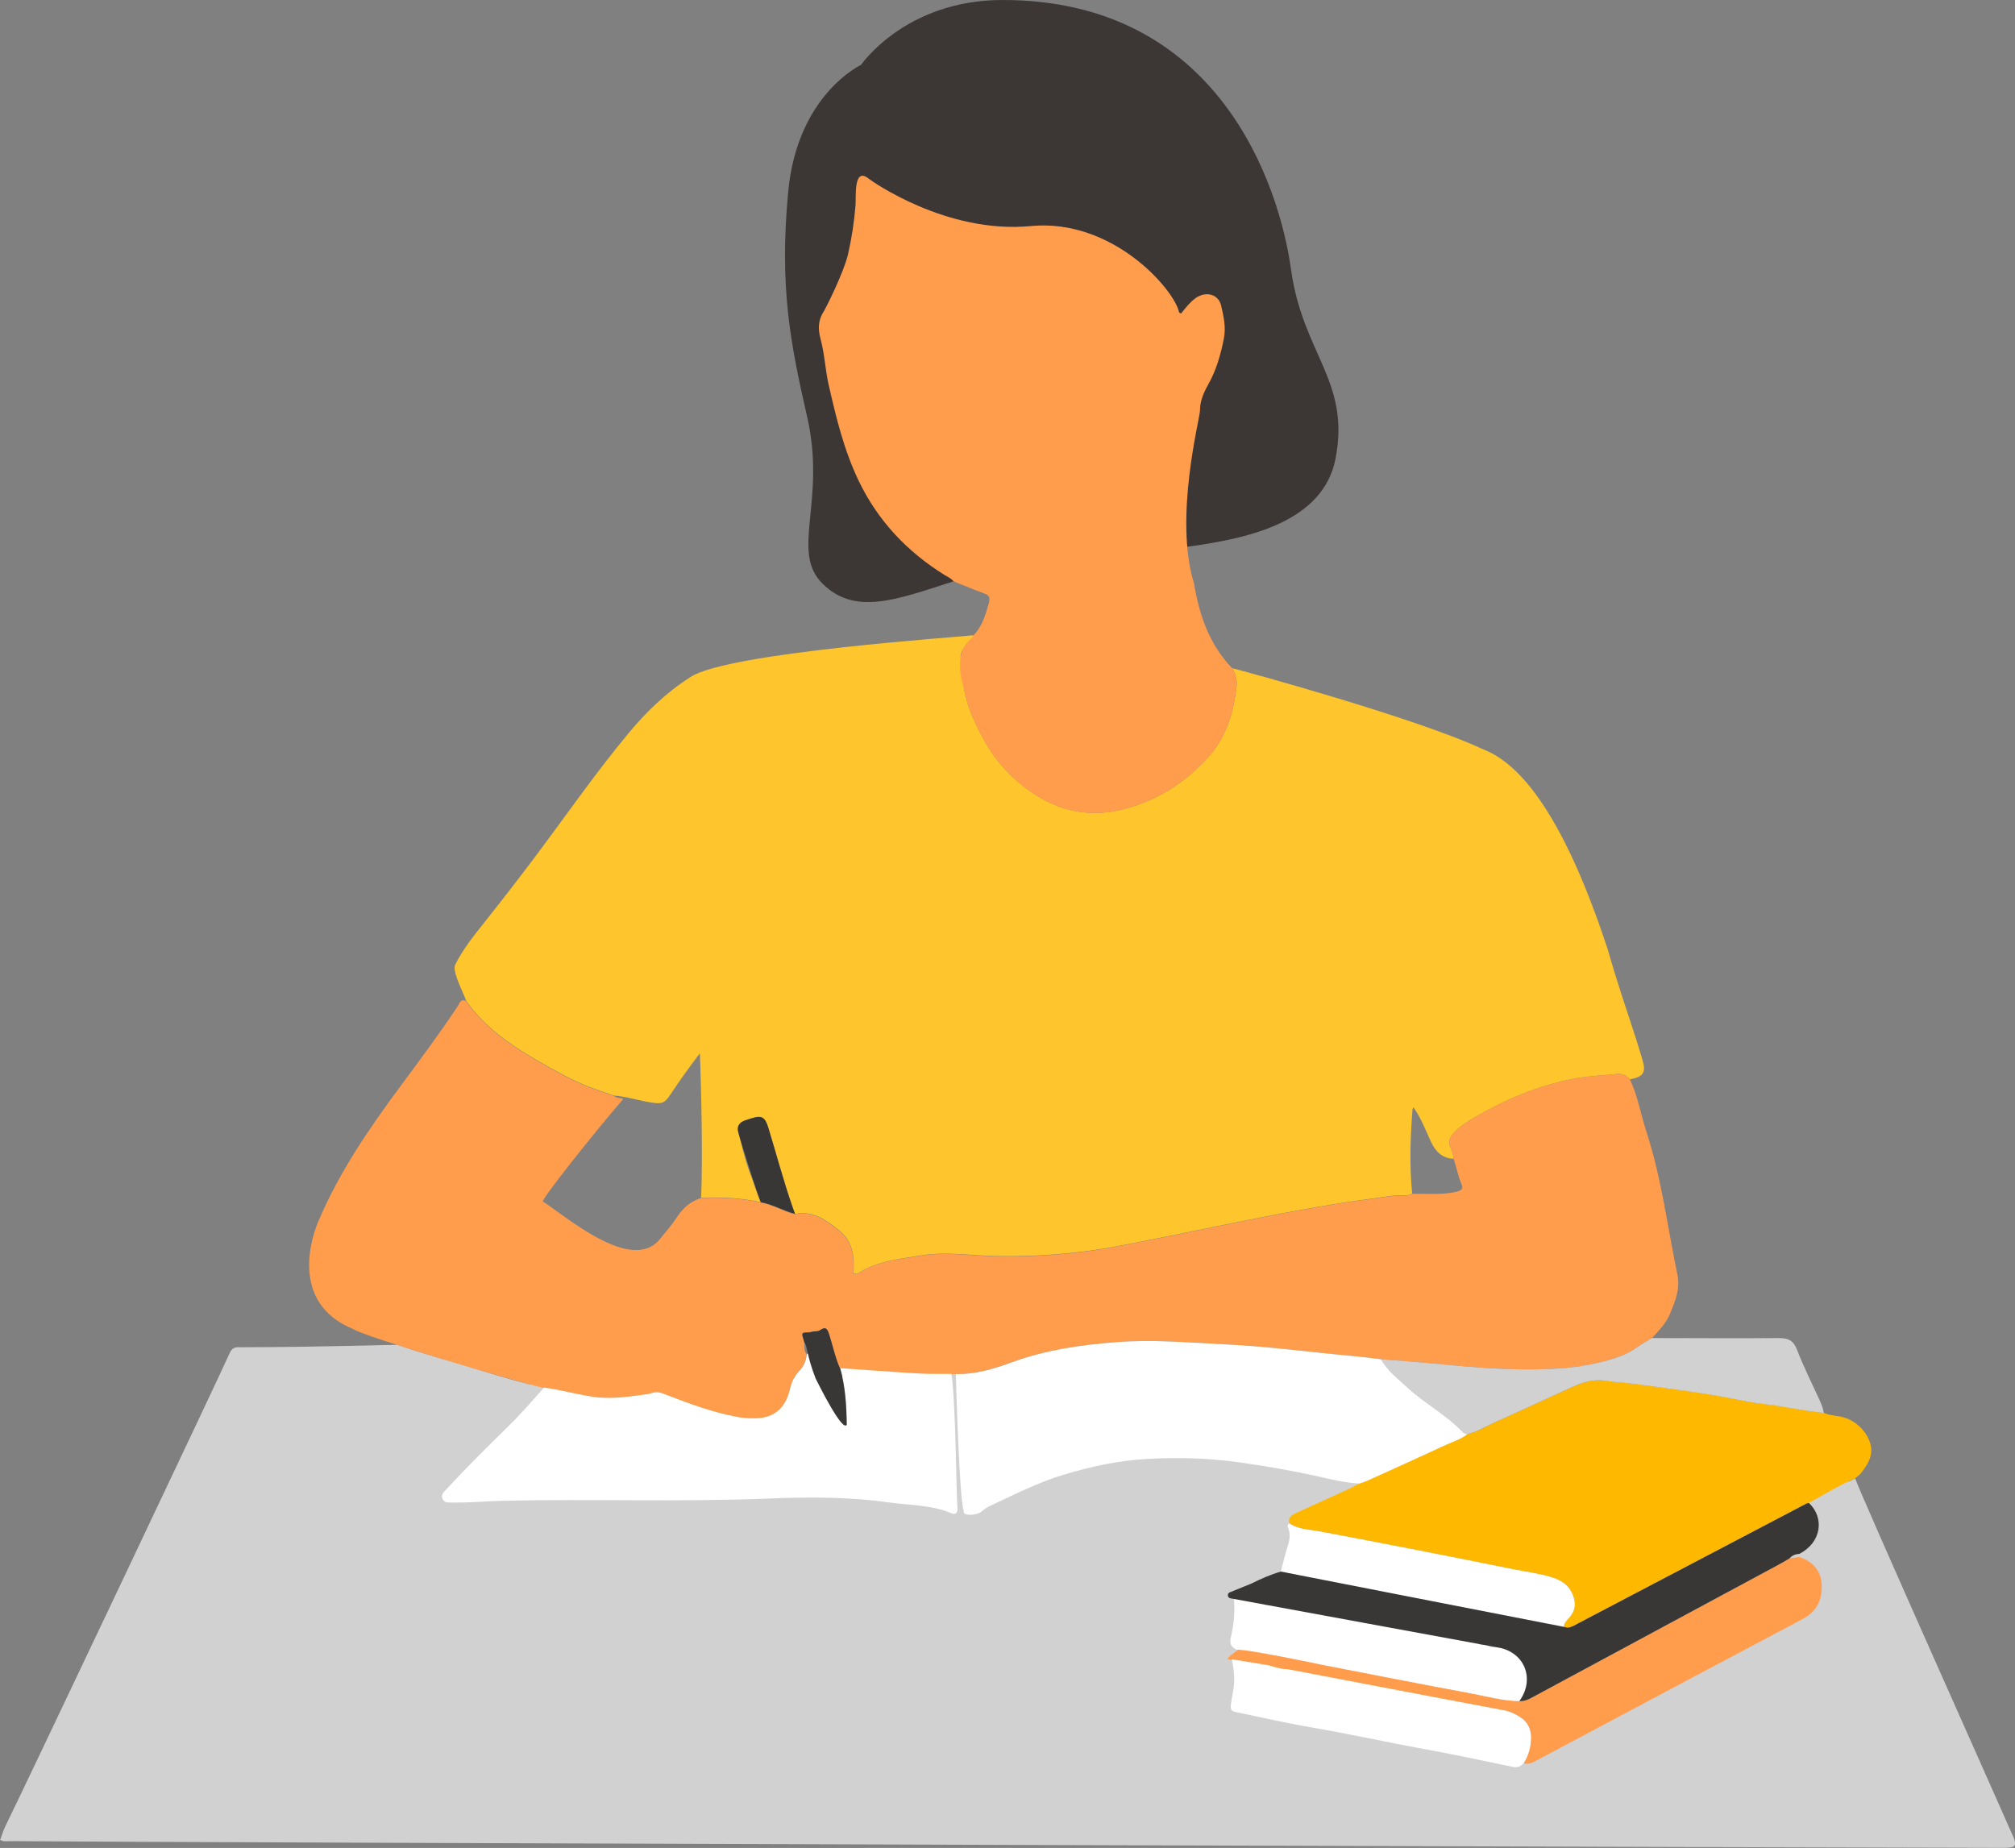
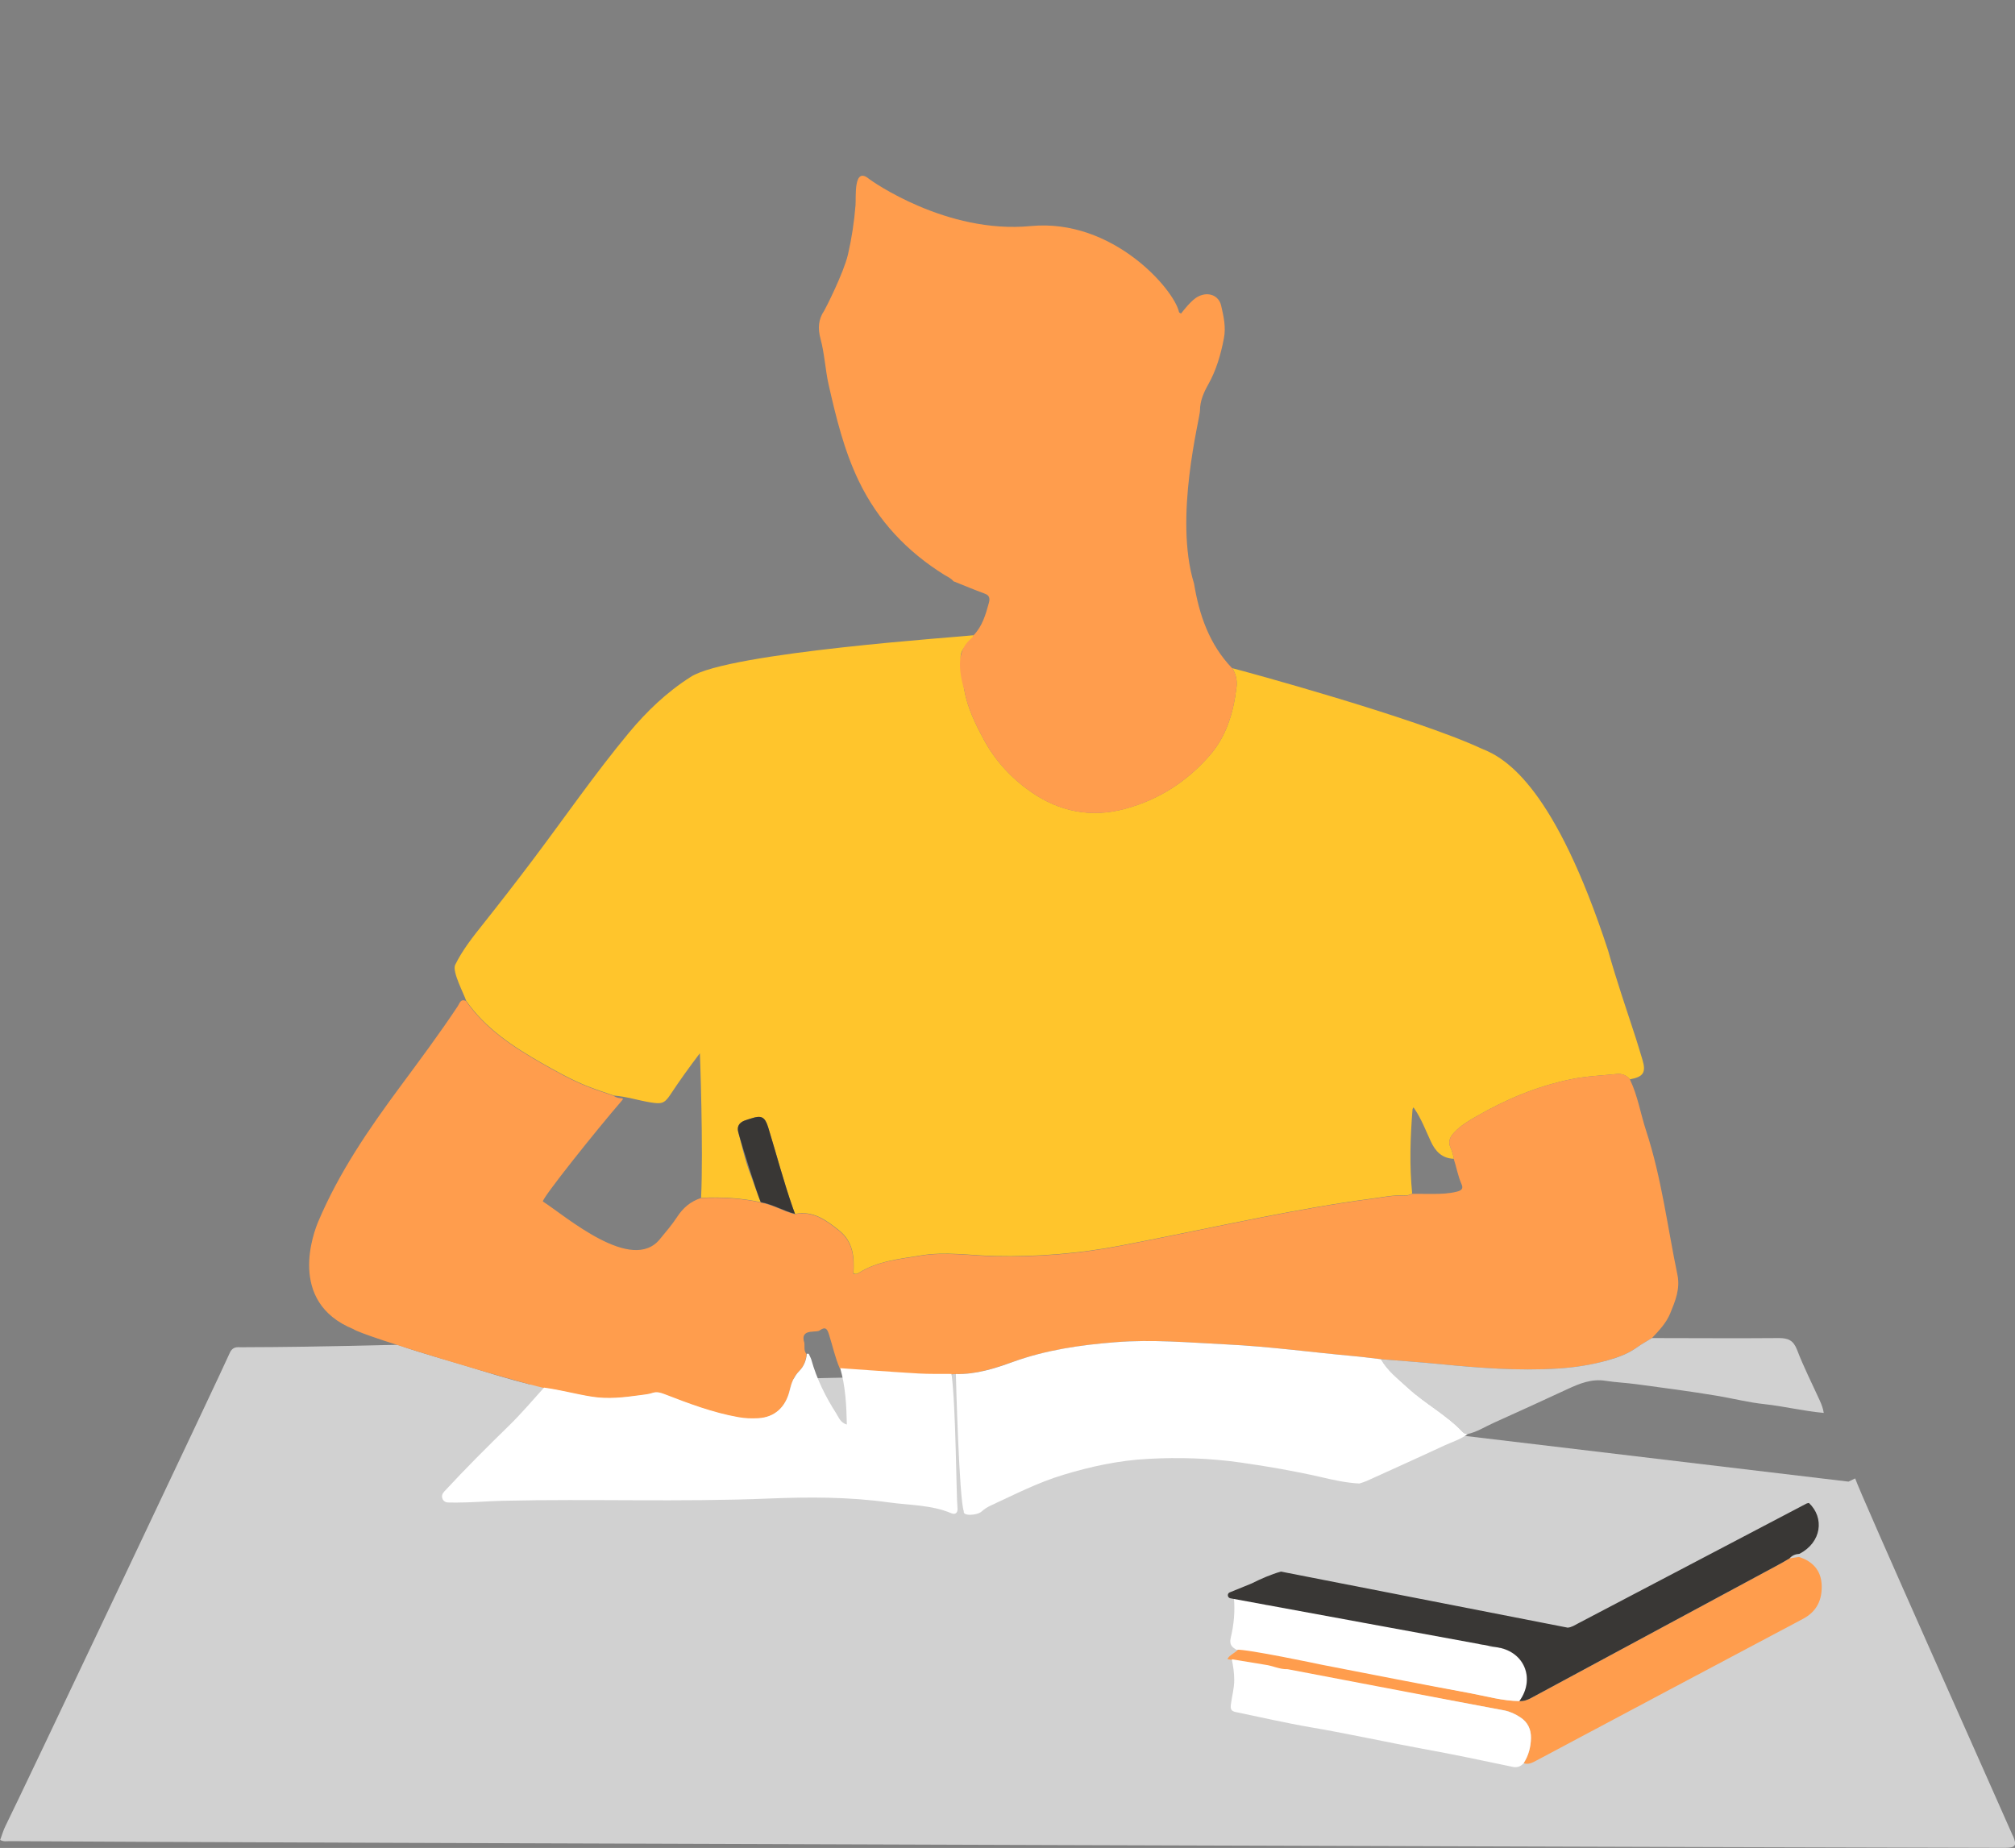
<svg xmlns="http://www.w3.org/2000/svg" id="b" width="213.46" height="195.78" viewBox="0 0 213.46 195.78">
  <rect x="0" y="0" width="213.46" height="195.78" fill="#808080" stroke="none" />
  <defs>
    <style>.d{fill:#393735;}.e{fill:#ffc52c;}.f{fill:#ffb800;}.g{fill:#fff;}.h{fill:#d1d1d1;}.i{fill:#3c3635;}.j{fill:#ff9d4d;}</style>
  </defs>
  <g id="c">
    <path class="h" d="M213.22,194.47c-1.37-3.16-16.33-36.6-16.69-37.84-.24.11-.47.22-.71.34l-94.54-11.27s-.01-.08-.01-.13c-.16,0-.32.02-.49.03,0,.04,0,.07.01.11l-44.75.94c-2.12-.53-4.08-1.14-6.27-1.82-2.73-.84-4.82-1.36-7.64-2.35-.07-.03-8.7.24-16.01.25-.27,0-.55.02-.83,0-.51-.03-.8.23-.98.67-.54,1.3-22.33,47.27-23.72,50.03-.24.48-.39,1.01-.57,1.5.36.21.68.13.98.13,19.17.15,205.92.72,211.34.71,1.2,0,1.35-.23.89-1.31Z" />
    <path class="e" d="M130.54,70.79c1.06.26,19.37,5.24,26.45,8.54,2.68,1.03,7.77,4.29,13.36,21.36.88,3.14,1.94,6.22,2.95,9.32.24.75.46,1.5.69,2.25.41,1.36.11,1.83-1.33,2.09-.35-.42-.81-.62-1.35-.57-1.63.17-3.28.23-4.88.56-3.55.73-6.87,2.11-10,3.92-.84.48-1.69.98-2.37,1.71-.47.5-.71,1-.37,1.68.17.34.23.74.34,1.12-1.26-.04-1.97-.78-2.46-1.85-.54-1.16-.99-2.37-1.72-3.44-.04-.05-.08-.11-.12-.16-.03.06-.06.12-.09.18-.24,2.98-.34,5.96-.04,8.95-.25.13-.51.22-.79.2-1.19-.07-2.35.19-3.51.34-3.88.51-7.74,1.21-11.58,1.96-5,.98-9.98,2.05-14.98,3.01-4.4.84-8.85,1.21-13.34,1.11-2.62-.06-5.23-.5-7.87-.06-2.24.37-4.52.58-6.52,1.82-.16.1-.33.21-.6.07.11-1.69-.01-3.35-1.52-4.55-1.37-1.09-2.75-2.13-4.67-1.74-.08-.22-.16-.44-.24-.66-.98-2.8-1.73-5.67-2.6-8.5-.34-1.09-.7-1.3-1.76-.96-.26.08-.52.15-.77.25-.55.22-.8.62-.64,1.21.38,1.42.69,2.88,1.21,4.25.4,1.05.74,2.13,1.17,3.17-2.08-.46-4.19-.57-6.32-.47.25-5.1-.12-15.46-.13-15.31-1.09,1.43-2.14,2.89-3.13,4.39-.63.95-.95.99-2.06.82-1.31-.21-2.58-.63-3.91-.73-.92-.32-1.85-.62-2.75-.97-1.71-.68-3.32-1.58-4.92-2.49-3.04-1.74-5.94-3.65-7.99-6.59-.21-.69-1.51-3.08-1.16-3.8.78-1.59,1.88-2.97,2.97-4.34,1.75-2.2,3.47-4.42,5.16-6.66,3.41-4.52,6.63-9.2,10.25-13.56,1.9-2.29,4.03-4.33,6.56-5.94,3.97-2.62,29.03-4.27,29.97-4.42-.03.49-.41.74-.72,1.03-.43.4-.7.86-.64,1.45.1,1.09.18,2.19.37,3.26.34,1.92,1.18,3.65,2.1,5.35,1.22,2.26,2.99,4.13,5.03,5.54,2.93,2.02,6.24,2.74,9.87,1.77,3.62-.97,6.58-2.89,9-5.66,1.79-2.04,2.53-4.57,2.85-7.23.09-.73-.07-1.4-.45-2.03Z" />
    <path class="j" d="M154.03,122.77c-.11-.37-.17-.77-.34-1.12-.34-.68-.1-1.18.37-1.68.68-.73,1.53-1.23,2.37-1.71,3.13-1.81,6.45-3.19,10-3.92,1.6-.33,3.25-.39,4.88-.56.54-.06,1,.15,1.35.57.84,1.74,1.13,3.65,1.73,5.47,1.63,4.97,2.25,10.15,3.31,15.24.31,1.49-.23,2.77-.76,4.07-.42,1.03-1.18,1.83-1.94,2.63-.53.33-1.08.63-1.59.99-.94.68-2,1.05-3.1,1.37-1.74.5-3.52.76-5.31.87-4.19.26-8.37-.07-12.54-.48-2.06-.2-4.12-.34-6.18-.51-.89-.1-1.79-.23-2.69-.31-4.57-.41-9.12-1.04-13.71-1.26-3.92-.19-7.82-.55-11.75-.23-3.69.3-7.31.83-10.82,2.08-1.96.7-3.94,1.34-6.06,1.29-.16,0-.32.02-.49.03-1.18-.01-2.35.02-3.53-.05-2.75-.16-5.5-.37-8.26-.56-.51-1.17-.77-2.43-1.16-3.64-.17-.54-.36-.84-.96-.41-.19.14-.52.1-.78.14q-1.25.04-.86,1.19v-.02c.05.41-.09.85.23,1.2-.06.69-.29,1.32-.78,1.81-.58.58-.84,1.27-1.02,2.06-.43,1.84-1.64,2.87-3.34,2.96-.7.04-1.41.01-2.11-.11-2.72-.49-5.29-1.46-7.85-2.45-.41-.16-.78-.28-1.24-.12-.44.15-.92.19-1.39.25-1.67.23-3.32.42-5.03.15-1.7-.27-3.37-.73-5.08-.96-2.79-.61-19.11-5.46-20.17-6.23-7.06-2.88-4.16-10.33-3.72-11.38,2.2-5.21,5.36-9.82,8.7-14.33,2.07-2.8,4.16-5.6,6.09-8.51.19-.29.29-.81.86-.54,2.05,2.94,4.95,4.85,7.99,6.59,1.6.91,3.2,1.81,4.92,2.49.9.36,1.83.65,2.75.97.63.47,1.27.03.81.56-2.62,3.03-8.42,10.29-8.32,10.63,2.43,1.56,9.45,7.7,12.42,3.96.62-.76,1.27-1.5,1.8-2.32.63-.97,1.43-1.65,2.52-2,2.13-.09,4.24,0,6.32.47,1.27.22,2.39.92,3.63,1.24,1.92-.39,3.3.65,4.67,1.74,1.51,1.2,1.63,2.85,1.52,4.55.26.14.44.03.6-.07,2-1.25,4.27-1.45,6.52-1.82,2.63-.44,5.25,0,7.87.06,4.49.1,8.94-.26,13.34-1.11,5-.96,9.98-2.03,14.98-3.01,3.84-.75,7.7-1.45,11.58-1.96,1.16-.15,2.32-.41,3.51-.34.28.02.54-.07.79-.2.74,0,1.48.01,2.21.01.85,0,1.7-.03,2.54-.24.48-.12.72-.31.5-.79-.38-.85-.53-1.78-.82-2.65Z" />
-     <path class="i" d="M91.22,6.87s-6.72,3.12-7.71,13.35c-.99,10.23.26,16.31,2,23.96,2.04,8.96-1.82,14.26,1.63,17.66s7.8,1.7,13.87-.25c8.19-2.64,21.77-3.13,26.34-3.89,4.57-.75,12.78-2.29,14.12-9.06,1.63-8.26-3.46-11.11-4.7-20.07-1.24-8.96-7.67-28.57-30.56-28.57-10.3,0-14.99,6.87-14.99,6.87Z" />
    <path class="j" d="M130.54,70.79c.39.62.54,1.3.45,2.03-.32,2.66-1.06,5.19-2.85,7.23-2.42,2.76-5.38,4.69-9,5.66-3.63.97-6.94.25-9.87-1.77-2.04-1.41-3.81-3.28-5.03-5.54-.92-1.7-1.76-3.43-2.1-5.35-1.41-4.7.97-5.26,1-5.75.93-.96,1.28-2.2,1.62-3.44.1-.38.11-.76-.4-.95-1.13-.42-2.24-.88-3.36-1.33-.25-.32-.62-.47-.95-.67-3.96-2.47-7.04-5.72-9.08-9.96-1.56-3.25-2.4-6.72-3.19-10.2-.36-1.6-.43-3.28-.86-4.86-.3-1.12-.23-2.06.4-2.99.11-.16,2.06-4,2.51-5.94.4-1.73.66-3.47.8-5.23.07-.87-.24-4.18,1.45-2.76.24.19,8.18,5.84,17.11,4.98,8.7-.83,15.21,6.74,15.71,9.12.01.05.11.08.21.15.24-.29.47-.6.73-.88.35-.37.7-.75,1.18-.97,1.01-.47,2.09-.07,2.34,1,.26,1.13.53,2.28.29,3.49-.33,1.71-.8,3.35-1.66,4.88-.48.86-.87,1.73-.87,2.76,0,.82-2.79,11.33-.63,18.33.55,3.33,1.62,6.45,4.03,8.96Z" />
-     <path class="f" d="M136.57,161.38c-.13-.65.3-.89.79-1.11,1.88-.85,3.76-1.71,5.63-2.57.35-.16.68-.36,1.03-.54.26-.09.52-.16.77-.27,2.73-1.24,5.47-2.47,8.19-3.74.84-.39,1.75-.66,2.51-1.23,1.01-.21,1.87-.78,2.79-1.2,2.61-1.17,5.2-2.36,7.79-3.56,1.29-.59,2.57-1.11,4.05-.88,1.08.17,2.18.22,3.27.36,2.83.38,5.67.75,8.49,1.22,1.68.28,3.34.71,5.05.89,2.1.22,4.16.74,6.28.93.65.3,1.37.29,2.05.47,1.47.39,2.81,1.8,2.96,3.27.1,1-.43,1.8-.99,2.55-.18.25-.45.43-.68.64-1.71.75-3.29,1.72-4.92,2.61-.07.02-.16.03-.23.06-8.07,4.23-16.13,8.47-24.2,12.7-.45.23-.87.56-1.43.45-.03-.04-.07-.08-.1-.12.07-.46.43-.74.69-1.07.61-.78.59-1.57.2-2.43-.43-.94-1.21-1.41-2.14-1.7-1.39-.43-2.84-.6-4.26-.89-6.76-1.38-13.53-2.7-20.31-3.97-1.09-.21-2.28-.2-3.26-.87Z" />
    <path class="h" d="M193.19,149.69c-2.11-.19-4.18-.7-6.28-.93-1.71-.18-3.36-.61-5.05-.89-2.82-.47-5.66-.84-8.49-1.22-1.09-.15-2.19-.19-3.27-.36-1.48-.24-2.76.28-4.05.88-2.59,1.2-5.18,2.39-7.79,3.56-.92.41-1.78.98-2.79,1.2-.2,0-.39-.07-.53-.22-1.72-1.82-3.97-2.99-5.8-4.67-1.02-.94-2.15-1.8-2.86-3.04,2.06.17,4.12.31,6.18.51,4.17.41,8.35.74,12.54.48,1.79-.11,3.57-.38,5.31-.87,1.09-.31,2.16-.69,3.1-1.37.5-.36,1.06-.66,1.59-.99,4.48,0,8.95.04,13.43,0,.99,0,1.55.23,1.94,1.24.7,1.83,1.59,3.58,2.4,5.36.2.43.36.87.43,1.33Z" />
    <path class="g" d="M146.29,144c.71,1.24,1.84,2.1,2.86,3.04,1.83,1.68,4.08,2.85,5.8,4.67.14.15.32.21.53.22-.76.57-1.66.84-2.51,1.23-2.72,1.27-5.46,2.5-8.19,3.74-.25.11-.51.18-.77.27-1.41-.07-2.79-.38-4.15-.7-2.78-.63-5.58-1.12-8.41-1.52-3.28-.47-6.57-.57-9.85-.39-3.04.16-6.03.8-8.96,1.69-2.68.81-5.16,2.08-7.68,3.25-.36.17-.69.37-.98.64-.43.4-2.02.53-1.88-.04-.48-1.19-.83-13.9-.84-14.53,2.12.05,4.11-.58,6.06-1.29,3.5-1.26,7.13-1.79,10.82-2.08,3.93-.32,7.84.04,11.75.23,4.59.22,9.14.85,13.71,1.26.9.08,1.79.21,2.69.31Z" />
    <path class="g" d="M57.63,147.01c1.71.23,3.37.69,5.08.96,1.71.27,3.36.08,5.03-.15.47-.07.95-.1,1.39-.25.46-.15.83-.03,1.24.12,2.56.99,5.13,1.97,7.85,2.45.71.13,1.41.15,2.11.11,1.7-.09,2.9-1.13,3.34-2.96.19-.79.44-1.48,1.02-2.06.48-.49.72-1.12.78-1.81,0,0,.1,0,.1,0h.1c.09.21.21.41.28.63.57,2.05,1.5,3.92,2.64,5.7.27.43.44.98,1.12,1.17-.04-2.08-.15-4.05-.7-5.97,2.75.19,5.5.4,8.26.56,1.17.07,2.35.04,3.53.05.47,3.48.5,12.93.63,14.17.06.51-.19.78-.65.59-2.13-.9-4.41-.84-6.63-1.15-4.21-.59-8.45-.58-12.67-.41-9.42.39-18.83.02-28.25.24-1.64.04-3.28.19-4.92.19-.27,0-.55,0-.82-.01-.3-.01-.53-.14-.63-.44-.09-.29,0-.5.21-.73,2.21-2.39,4.51-4.69,6.84-6.96,1.32-1.29,2.51-2.69,3.74-4.06Z" />
    <path class="j" d="M160.96,180.22c.44.03.84-.11,1.23-.32,4.93-2.66,9.86-5.32,14.79-7.97,3.79-2.04,7.59-4.09,11.38-6.13.41-.22.82-.46,1.22-.7.33-.05.66-.1.99-.15,1.47.46,2.35,1.44,2.41,2.98.06,1.54-.5,2.8-1.98,3.58-9.43,4.99-18.84,10.01-28.26,15.02-.42.22-.83.45-1.33.27.52-.81.76-1.7.78-2.66.02-.93-.34-1.69-1.12-2.2-.52-.34-1.1-.62-1.72-.74-1.69-.33-23.34-4.28-29.3-5.42.02-.39,1.21-.85,1.23-1.24.14.02,19.27,3.87,24.49,4.84,1.72.32,3.42.82,5.2.83Z" />
    <path class="g" d="M136.4,176.84c5.96,1.14,11.91,2.27,17.87,3.41,1.69.32,3.38.64,5.07.96.62.12,1.2.39,1.72.74.78.51,1.14,1.27,1.12,2.2-.02.95-.26,1.85-.78,2.66-.31.34-.66.48-1.15.38-3.17-.66-6.33-1.34-9.51-1.91-3.95-.72-7.86-1.6-11.82-2.27-2.69-.46-5.35-1.08-8.02-1.63-.49-.1-.57-.33-.5-.84.11-.85.35-1.68.35-2.55,0-.75-.11-1.48-.26-2.2,1.18.19,2.36.39,3.53.58.8.1,1.54.5,2.36.47Z" />
    <path class="g" d="M160.96,180.22c-1.77-.01-3.47-.51-5.2-.83-5.22-.96-10.43-1.99-15.64-3-.34-.07-8.09-1.71-9.14-1.61-.49-.29-.77-.54-.6-1.27.33-1.36.46-2.77.34-4.18.23,0,.47-.02.7-.03,0,0,.11.02.11.02.31.28.68.28,1.07.22,0,0,.79.29,1.18.27,0,0,.04,0,.04,0,.16.31.44.25.71.21.16-.01.32-.03.49-.04.08.01.17.02.25.04.35.28.74.3,1.15.22.87.17,1.74.33,2.61.5.33.27.71.3,1.11.22,0,0,.11.01.11.01.34.28.72.3,1.13.21.87.17,1.74.33,2.61.5.27.24.59.28.93.19.09.01.18.03.26.04.34.27.74.3,1.15.22,3.38.64,6.77,1.28,10.15,1.92.26.23.56.28.88.19.04,0,.08.01.12.03.33.26.71.3,1.1.23.15.04.3.08.45.12,2.6.67,3.51,3.41,1.91,5.61Z" />
-     <path class="g" d="M136.55,166.78c-.22-.25-.51-.25-.81-.19,0,0-.06-.08-.06-.08.22-.82.41-1.65.66-2.45.24-.75.45-1.48.09-2.25-.07-.15.02-.3.13-.42.98.67,2.17.67,3.26.87,6.78,1.28,13.55,2.6,20.31,3.97,1.42.29,2.87.46,4.26.89.93.29,1.71.76,2.14,1.7.39.86.42,1.65-.2,2.43-.26.33-.63.61-.69,1.07-.3-.06-27.8-5.28-29.1-5.53Z" />
    <path class="d" d="M84.22,128.6c-1.24-.32-2.35-1.01-3.63-1.24-.43-1.04-2-5.99-2.38-7.42-.16-.58.09-.99.64-1.21.25-.1.52-.17.77-.25,1.06-.35,1.42-.14,1.76.96.87,2.83,1.62,5.7,2.6,8.5.08.22.16.44.24.66Z" />
-     <path class="d" d="M89,144.98c.55,1.92.67,3.88.7,5.97-.46.76-2.83-3.98-3.29-4.89-.95-2.44-.89-3.48-1.19-3.82,0,0-.18-.59-.18-.59-.27-.8.62-.29,1.05-.58.27-.04.59,0,.78-.14.6-.43.79-.13.96.41.39,1.21.64,2.47,1.16,3.64Z" />
    <path class="d" d="M191.61,159.23c-.07.02-.16.03-.23.06-8.07,4.23-16.13,8.47-24.2,12.7-.36.19-.7.42-1.11.45l-30.38-5.94c-1.08.31-2.1.76-3.1,1.26l-2.31.94c-.31.12-.26.57.06.63l28.71,5.28c2.6.67,3.51,3.41,1.91,5.61.44.03.84-.11,1.23-.32,4.93-2.66,9.86-5.32,14.79-7.97,3.79-2.04,7.58-4.09,11.38-6.13.41-.22.82-.46,1.22-.7.27-.32.63-.45,1.04-.48,2.35-1.21,2.68-3.82,1-5.4Z" />
  </g>
</svg>